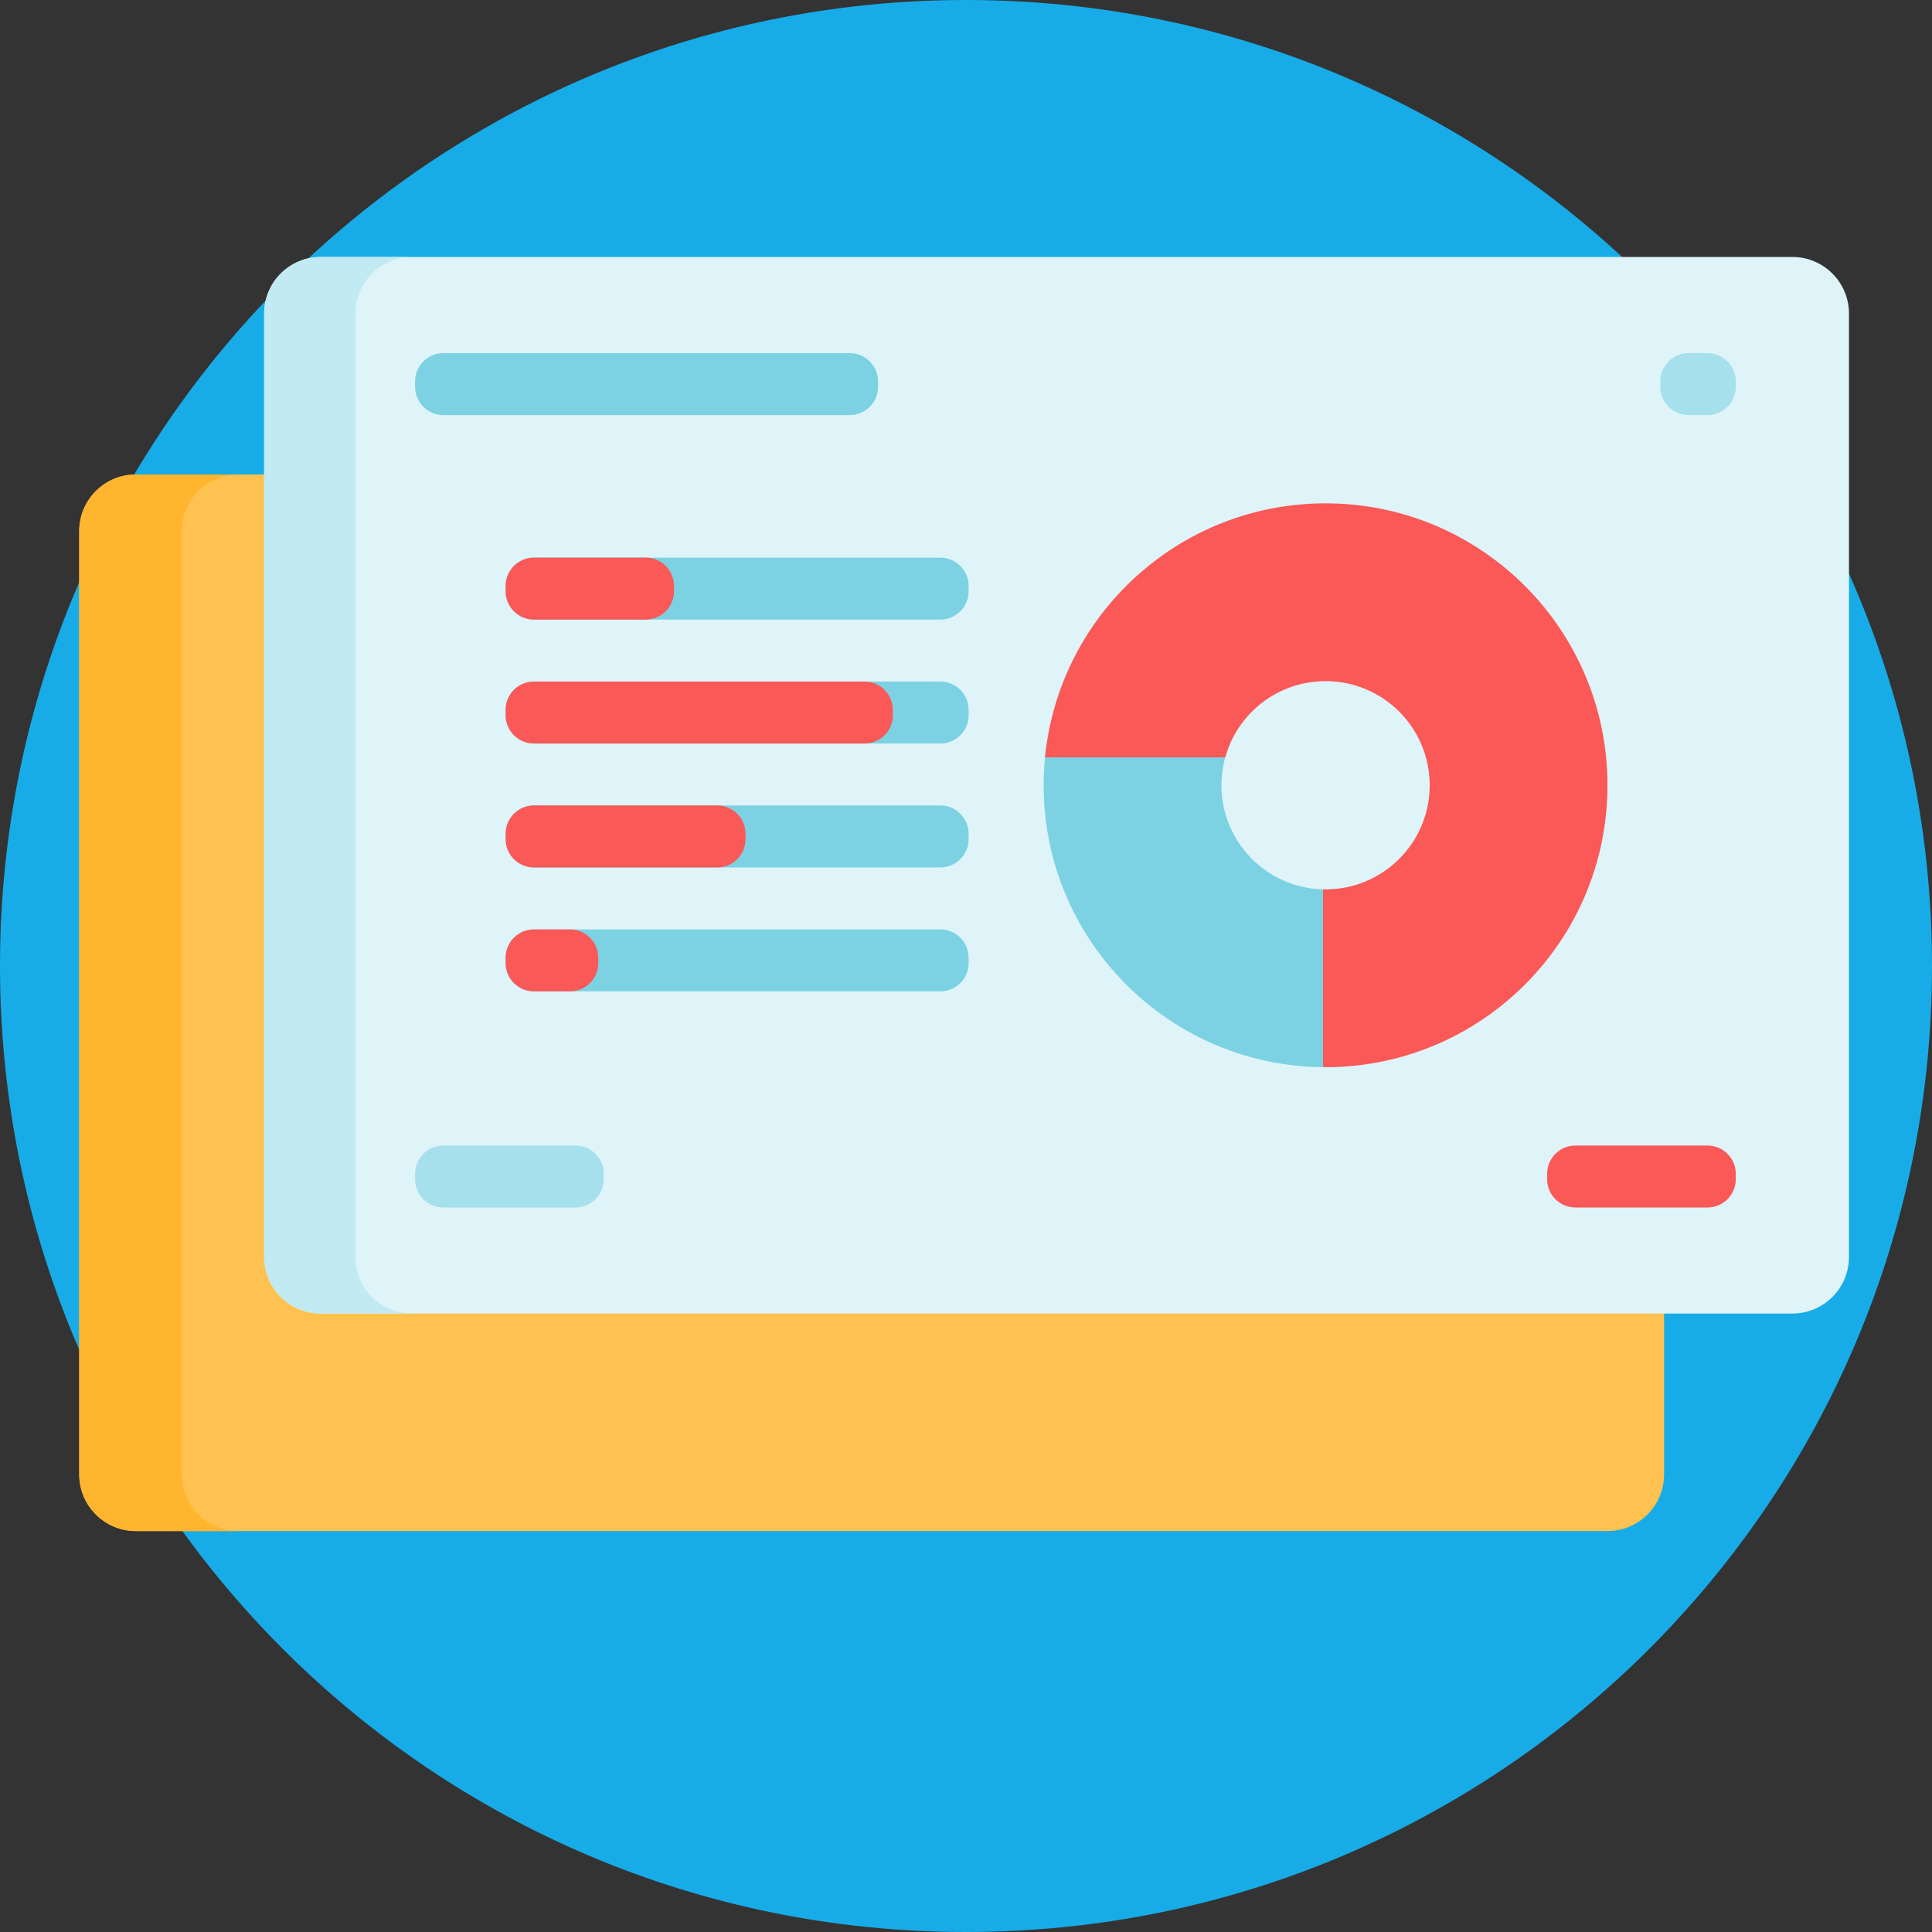
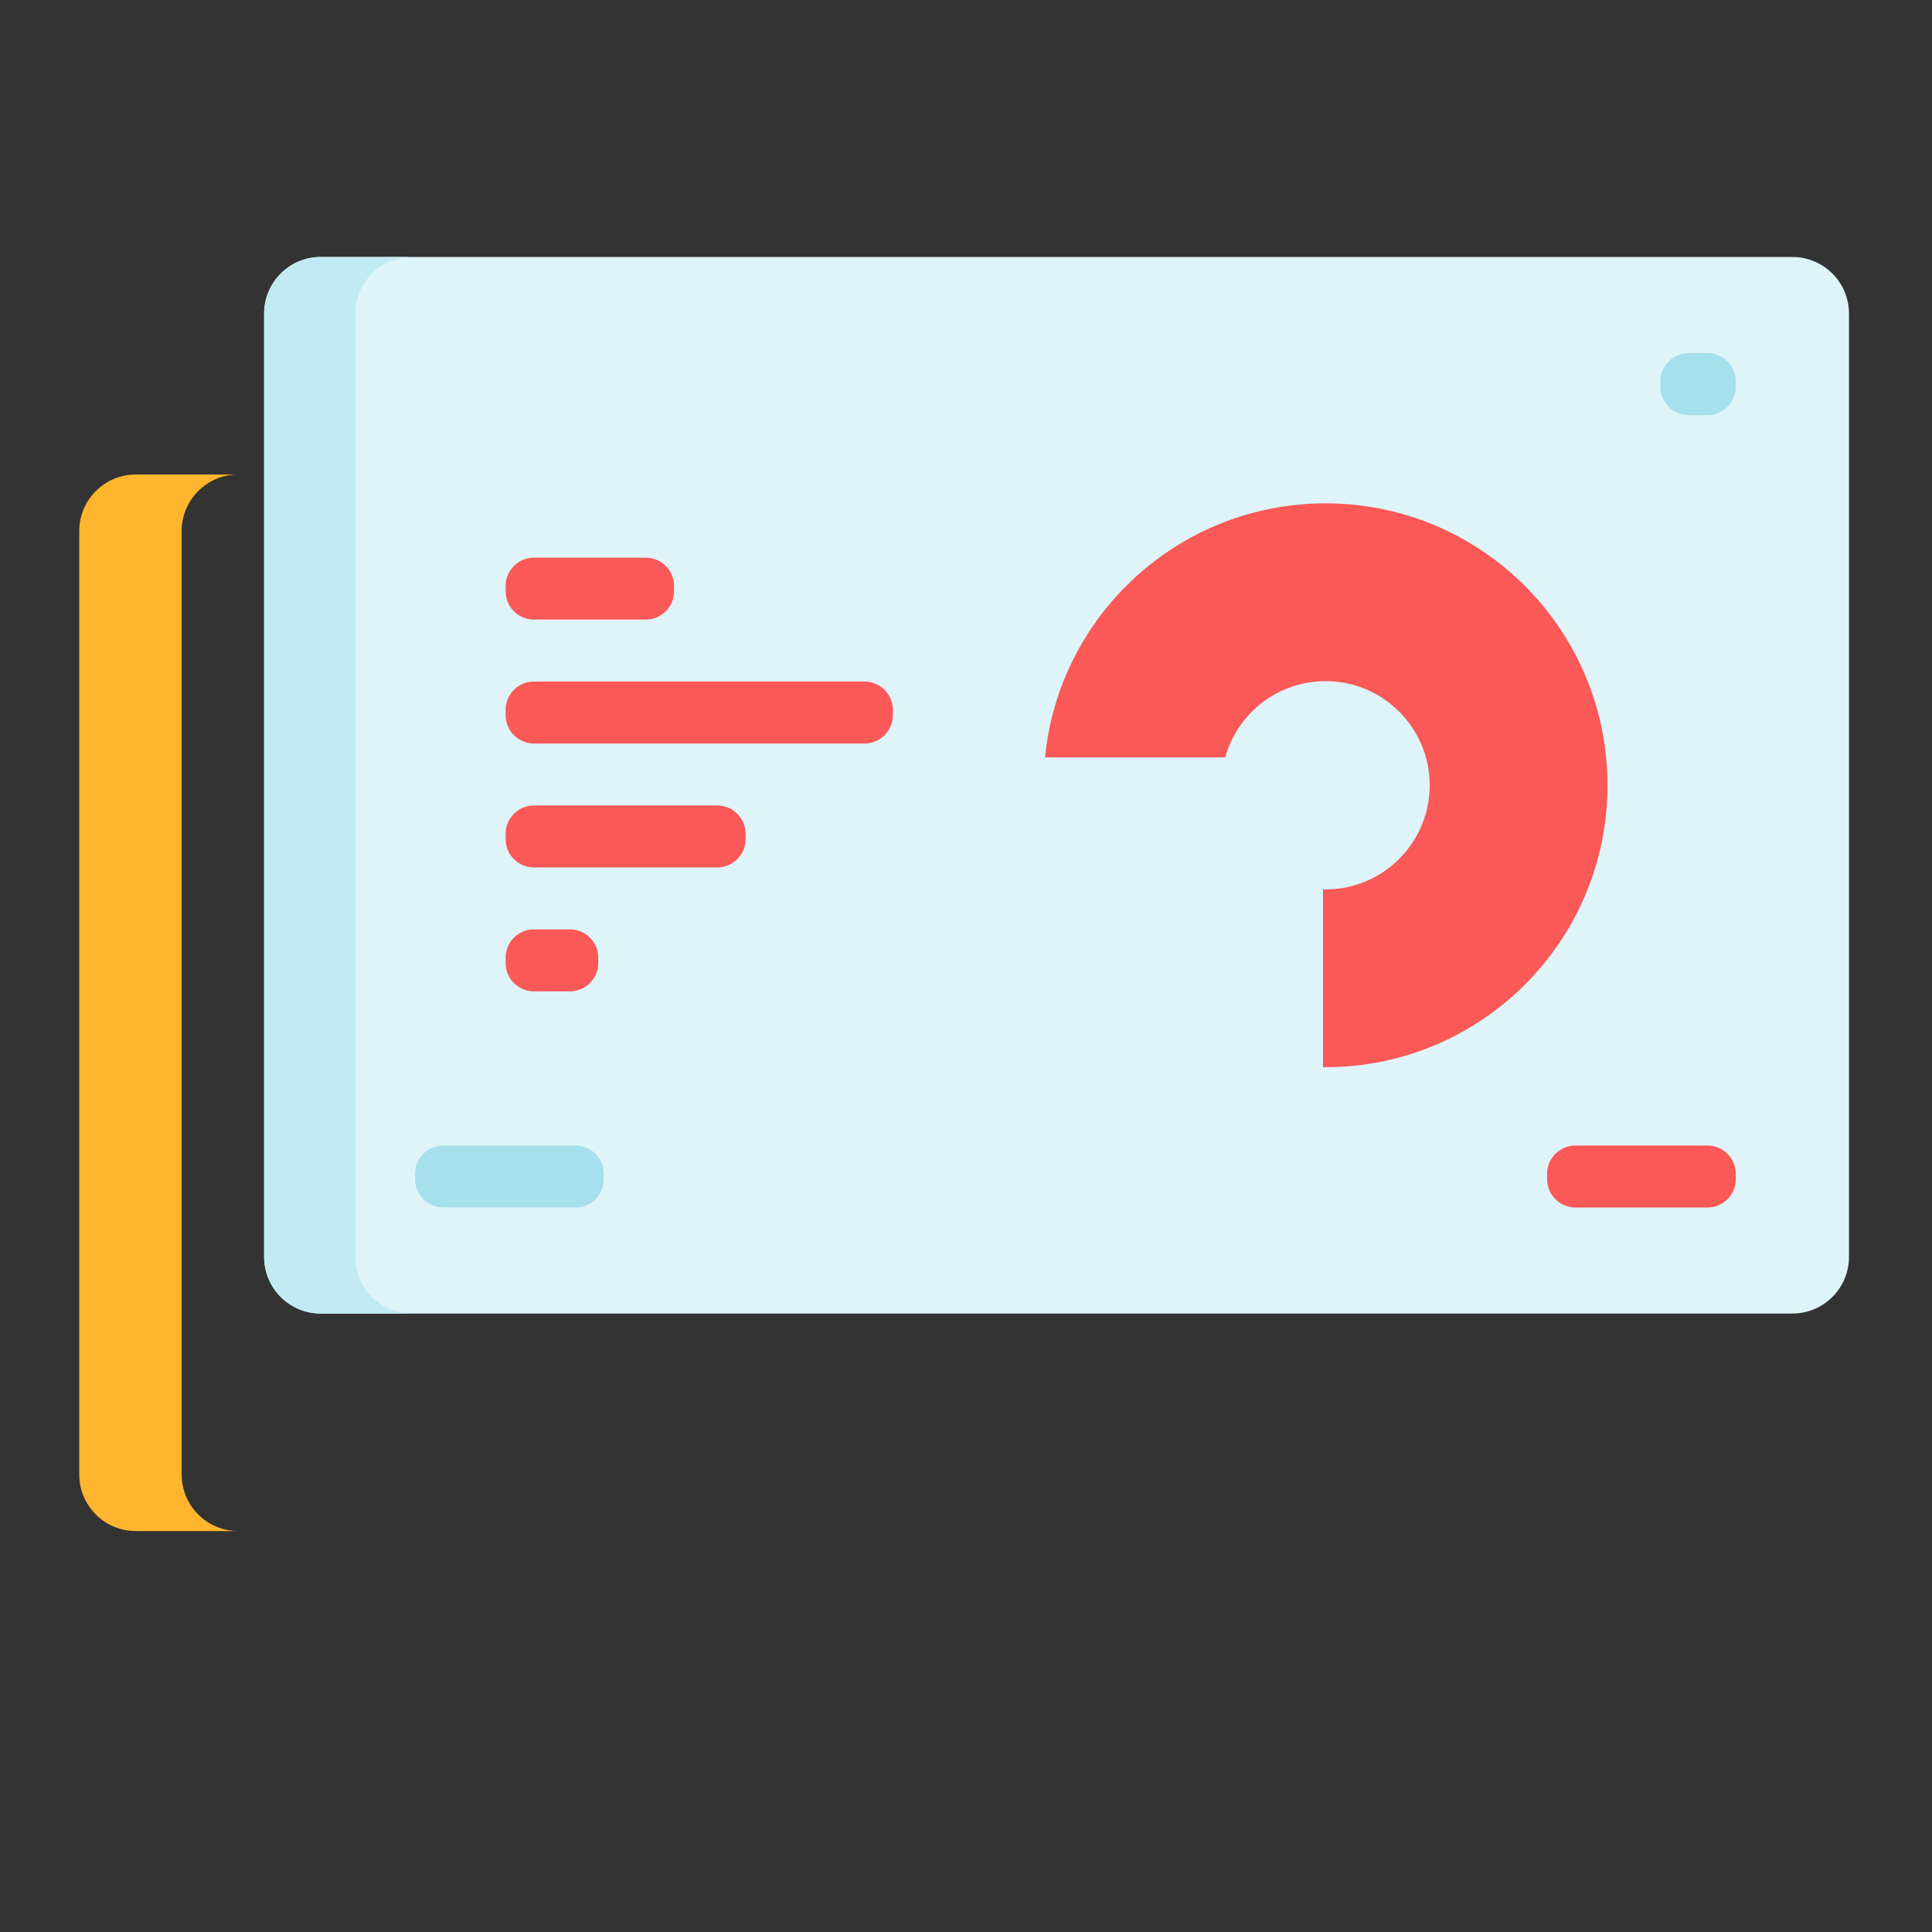
<svg xmlns="http://www.w3.org/2000/svg" width="128" height="128" viewBox="0 0 128 128" fill="none">
  <rect x="0" y="0" width="128" height="128" fill="#333333" stroke="none" />
-   <path d="M128 64C128 99.346 99.346 128 64 128C28.654 128 0 99.346 0 64C0 28.654 28.654 0 64 0C99.346 0 128 28.654 128 64Z" fill="#17ACE8" />
-   <path d="M106.5 101.437H9C6.929 101.437 5.25 99.757 5.25 97.686V35.187C5.25 33.115 6.929 31.436 9 31.436H106.5C108.571 31.436 110.25 33.115 110.25 35.187V97.686C110.25 99.758 108.571 101.437 106.5 101.437Z" fill="#FFC14F" />
  <path d="M15.785 101.437H9C6.929 101.437 5.25 99.757 5.25 97.686V35.187C5.25 33.115 6.929 31.436 9 31.436H15.785C13.714 31.436 12.035 33.115 12.035 35.187V97.686C12.035 99.758 13.714 101.437 15.785 101.437Z" fill="#FFB52D" />
  <path d="M118.75 87.025H21.25C19.179 87.025 17.5 85.346 17.5 83.275V20.775C17.5 18.704 19.179 17.025 21.25 17.025H118.75C120.821 17.025 122.5 18.704 122.5 20.775V83.275C122.5 85.346 120.821 87.025 118.75 87.025Z" fill="#DEF4F8" />
  <path d="M27.293 87.025H21.25C19.179 87.025 17.5 85.346 17.5 83.275V20.775C17.5 18.704 19.179 17.025 21.25 17.025H27.293C25.221 17.025 23.543 18.704 23.543 20.775V83.275C23.543 85.346 25.221 87.025 27.293 87.025Z" fill="#C2EAF2" />
  <path d="M27.5 78.125V77.77C27.5 76.734 28.34 75.895 29.375 75.895H38.125C39.16 75.895 40 76.734 40 77.77V78.125C40 79.16 39.16 80 38.125 80H29.375C28.34 80 27.5 79.16 27.5 78.125ZM111.875 27.5H113.125C114.16 27.5 115 26.66 115 25.625V25.27C115 24.235 114.16 23.395 113.125 23.395H111.875C110.84 23.395 110 24.235 110 25.27V25.625C110 26.66 110.84 27.5 111.875 27.5Z" fill="#A6E0EC" />
-   <path d="M33.5 39.175V38.82C33.5 37.785 34.34 36.945 35.375 36.945H62.299C63.334 36.945 64.174 37.785 64.174 38.82V39.175C64.174 40.211 63.334 41.05 62.299 41.05H35.375C34.34 41.05 33.5 40.211 33.5 39.175ZM35.375 49.26H62.299C63.334 49.26 64.174 48.42 64.174 47.385V47.03C64.174 45.995 63.334 45.155 62.299 45.155H35.375C34.34 45.155 33.5 45.995 33.5 47.03V47.385C33.5 48.42 34.34 49.26 35.375 49.26ZM35.375 57.47H62.299C63.334 57.47 64.174 56.63 64.174 55.595V55.24C64.174 54.205 63.334 53.365 62.299 53.365H35.375C34.34 53.365 33.5 54.205 33.5 55.24V55.595C33.5 56.631 34.34 57.47 35.375 57.47ZM35.375 65.68H62.299C63.334 65.68 64.174 64.841 64.174 63.805V63.45C64.174 62.415 63.334 61.575 62.299 61.575H35.375C34.34 61.575 33.5 62.415 33.5 63.45V63.805C33.5 64.841 34.34 65.68 35.375 65.68ZM29.375 27.5H56.299C57.334 27.5 58.174 26.66 58.174 25.625V25.27C58.174 24.235 57.334 23.395 56.299 23.395H29.375C28.34 23.395 27.5 24.235 27.5 25.27V25.625C27.5 26.66 28.34 27.5 29.375 27.5ZM88.952 58.832C88.585 58.893 88.207 58.925 87.822 58.925C84.012 58.925 80.923 55.836 80.923 52.026C80.923 51.042 81.129 50.107 81.5 49.26H69.348C69.214 50.163 69.144 51.086 69.144 52.026C69.144 62.341 77.507 70.703 87.822 70.703C88.202 70.703 88.578 70.692 88.952 70.669V58.832Z" fill="#7CD2E3" />
  <path d="M102.5 78.125V77.77C102.5 76.735 103.34 75.895 104.375 75.895H113.125C114.16 75.895 115 76.735 115 77.77V78.125C115 79.161 114.16 80 113.125 80H104.375C103.34 80 102.5 79.161 102.5 78.125ZM35.375 41.05H42.779C43.815 41.05 44.654 40.211 44.654 39.175V38.82C44.654 37.785 43.815 36.945 42.779 36.945H35.375C34.34 36.945 33.5 37.785 33.5 38.82V39.175C33.5 40.211 34.34 41.05 35.375 41.05ZM59.154 47.03V47.385C59.154 48.421 58.315 49.26 57.279 49.26H35.375C34.34 49.26 33.5 48.421 33.5 47.385V47.03C33.5 45.995 34.34 45.155 35.375 45.155H57.279C58.315 45.155 59.154 45.995 59.154 47.03ZM49.395 55.24V55.595C49.395 56.631 48.555 57.47 47.52 57.47H35.375C34.34 57.47 33.5 56.631 33.5 55.595V55.24C33.5 54.205 34.34 53.365 35.375 53.365H47.52C48.555 53.365 49.395 54.205 49.395 55.24ZM39.635 63.45V63.805C39.635 64.841 38.795 65.68 37.76 65.68H35.375C34.34 65.68 33.5 64.841 33.5 63.805V63.45C33.5 62.415 34.34 61.575 35.375 61.575H37.76C38.795 61.575 39.635 62.415 39.635 63.45ZM106.5 52.026C106.5 62.341 98.138 70.703 87.822 70.703C87.766 70.703 87.71 70.703 87.654 70.703V58.923C87.71 58.924 87.766 58.925 87.822 58.925C91.632 58.925 94.721 55.836 94.721 52.026C94.721 48.215 91.632 45.127 87.822 45.127C84.653 45.127 81.984 47.263 81.174 50.175H69.235C70.165 40.728 78.132 33.348 87.822 33.348C98.138 33.348 106.5 41.71 106.5 52.026Z" fill="#FB5858" />
</svg>